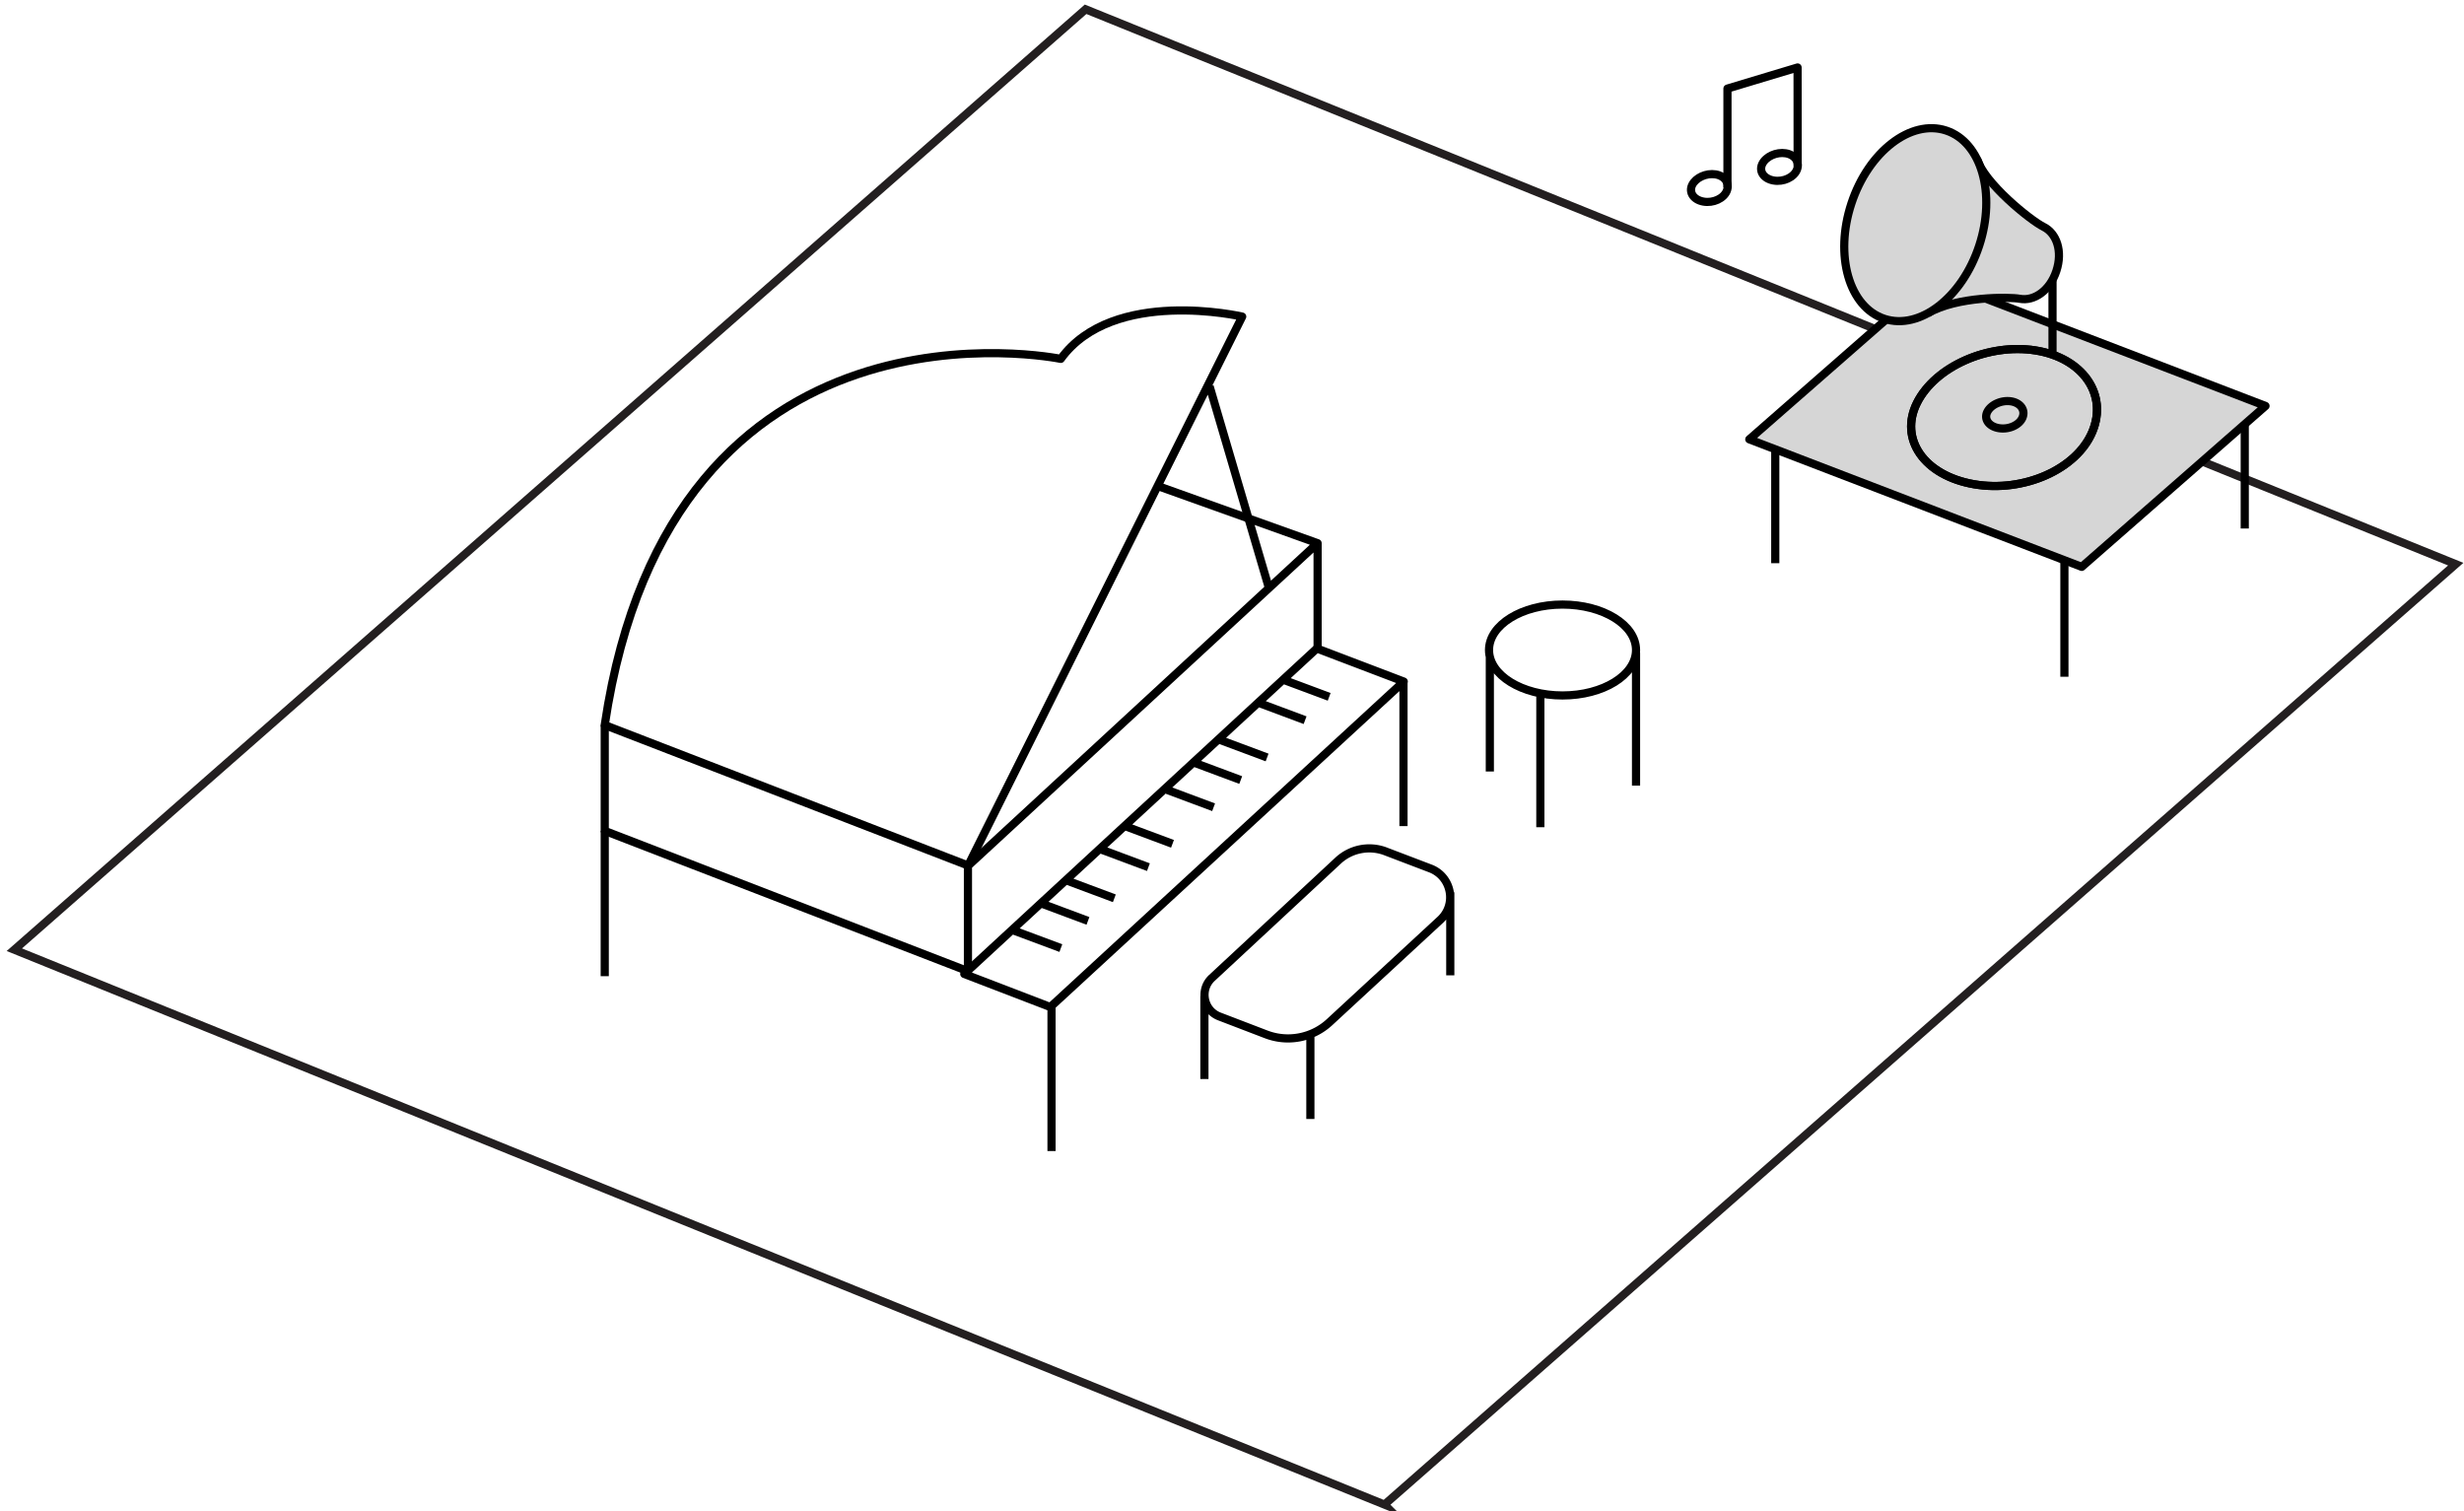
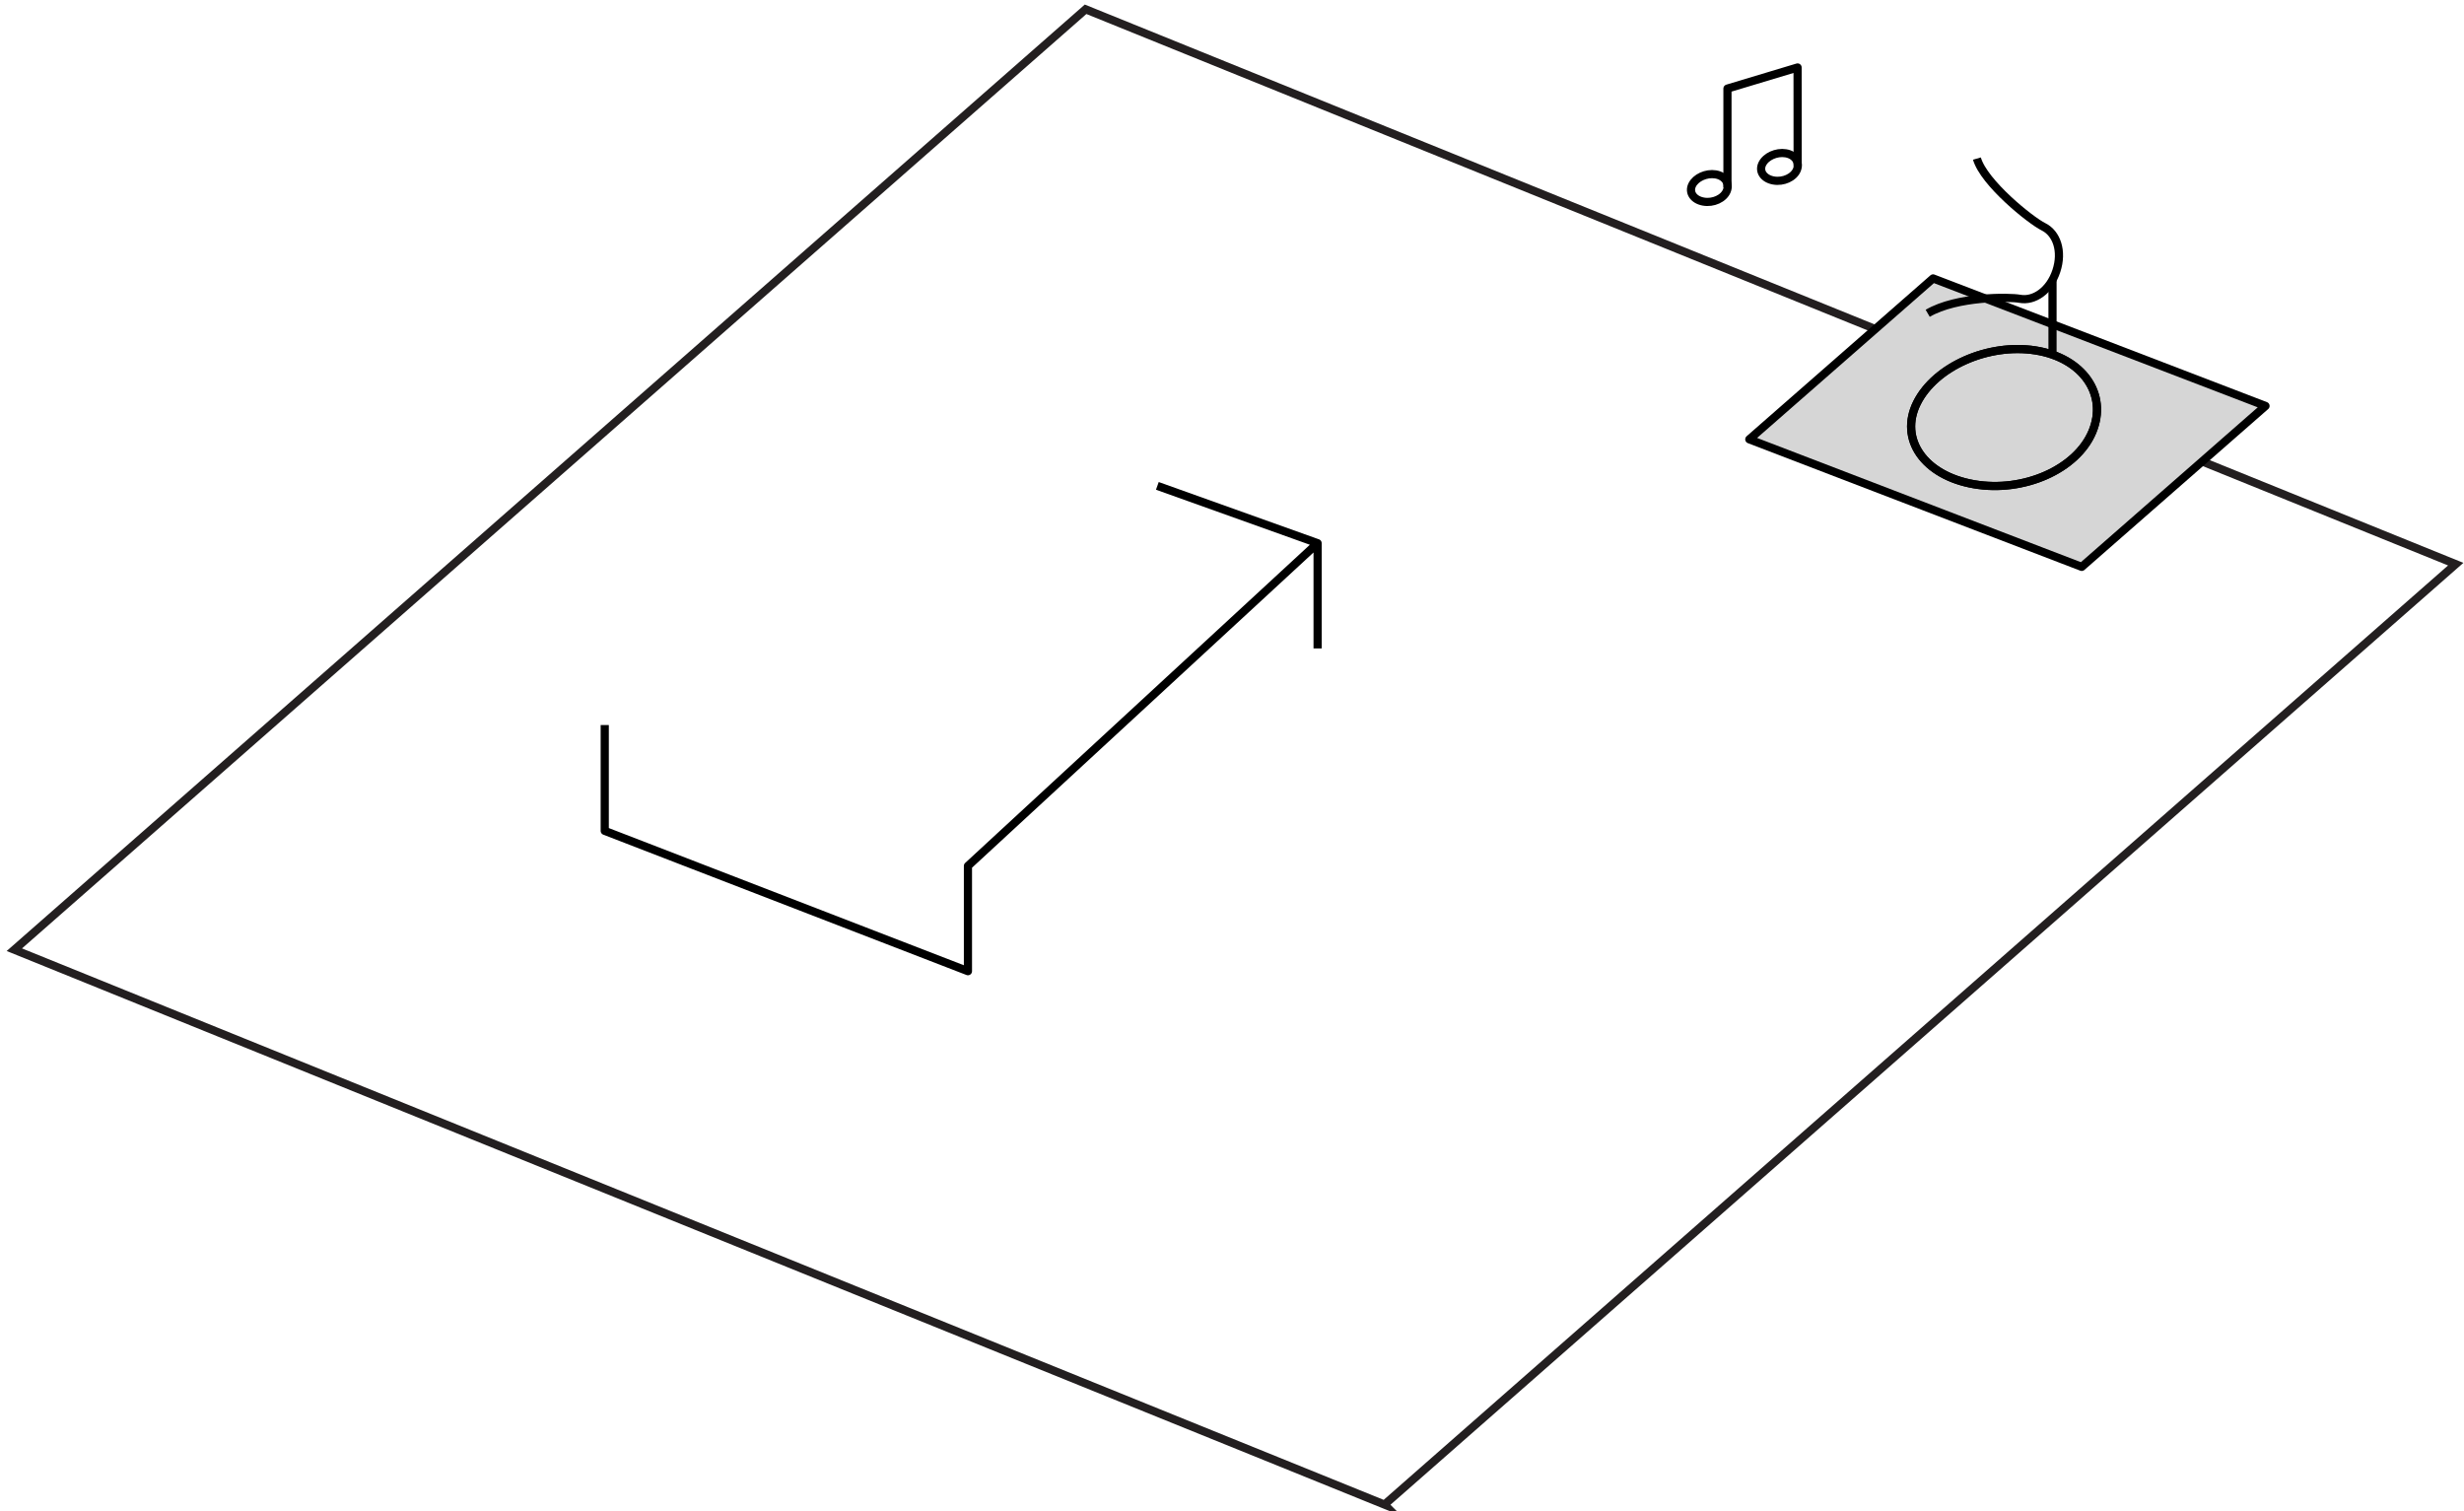
<svg xmlns="http://www.w3.org/2000/svg" width="181" height="111" viewBox="0 0 181 111" fill="none">
  <path d="M101.701 110.518L1.053 69.76 79.745.682l100.648 40.757-78.692 69.079z" stroke="#231F20" stroke-width=".6" stroke-miterlimit="10" />
  <path d="M44.423 53.257v7.773l26.68 10.308v-7.732l25.685-23.708v7.733M96.788 39.899l-11.772-4.21" stroke="#000" stroke-width=".6" stroke-linejoin="round" />
-   <path d="M71.102 63.606l20.148-40.35s-9.478-2.201-13.328 3.105c0 0-28.626-5.95-33.5 26.896l26.68 10.314M44.423 61.03v10.677M77.242 73.864v10.683M103.097 49.999v10.683M93.177 43.072L88.855 28.38M96.734 47.632l6.383 2.431-25.96 23.907-6.323-2.427 25.9-23.911zM74.52 68.371l3.408 1.27M76.517 66.373l3.402 1.27M78.454 64.713l3.403 1.27M85.746 58.026l3.403 1.27M87.738 56.028l3.402 1.27M89.675 54.37l3.403 1.27M80.957 62.426l3.403 1.27M82.726 60.712l3.403 1.27M92.467 51.63l3.402 1.27M94.23 49.915l3.408 1.27M120.179 57.71v-9.76M114.78 51.084c2.982 0 5.399-1.495 5.399-3.338 0-1.844-2.417-3.339-5.399-3.339s-5.4 1.495-5.4 3.339c0 1.843 2.418 3.338 5.4 3.338zM113.151 51.13v9.631M109.44 48.19v8.48M164.895 30.133v8.69M151.647 49.71v-8.69M130.407 32.68v8.69" stroke="#000" stroke-width=".6" stroke-linejoin="round" />
  <path d="M142.001 20.452l24.419 9.367-13.501 11.82L128.5 32.27l13.501-11.819z" fill="#D6D6D6" stroke="#000" stroke-width=".6" stroke-linejoin="round" />
  <path d="M153.699 31.718c-1.158 2.76-5.052 4.484-8.698 3.851-3.646-.633-5.519-3.308-4.183-5.979 1.337-2.67 5.231-4.395 8.698-3.851 3.467.543 5.34 3.218 4.183 5.979z" stroke="#000" stroke-width=".6" stroke-linejoin="round" />
  <path d="M153.699 31.718c-1.158 2.76-5.052 4.484-8.698 3.851-3.646-.633-5.519-3.308-4.183-5.979 1.337-2.67 5.231-4.395 8.698-3.851 3.467.543 5.34 3.218 4.183 5.979z" stroke="#000" stroke-width=".6" stroke-linejoin="round" />
-   <path d="M148.568 30.676c-.234.553-1.013.897-1.744.772-.73-.124-1.107-.662-.839-1.196.268-.533 1.048-.881 1.743-.772.696.11 1.073.643.84 1.196zM101.786 62.54l3.283 1.25c1.57.598 1.962 2.64.73 3.777l-8.131 7.513a4.493 4.493 0 0 1-4.665.897l-3.432-1.315c-1.172-.449-1.465-1.973-.546-2.83l9.264-8.61a3.367 3.367 0 0 1 3.497-.683zM88.473 73.157v6.104M96.257 76.082v6.109M106.534 65.54v6.103" stroke="#000" stroke-width=".6" stroke-linejoin="round" />
-   <path d="M145.22 11.648c.516 1.788 3.934 4.539 4.893 5.012.958.473 1.425 1.784.943 3.244-.482 1.46-1.649 2.237-2.687 2.043-.74-.14-4.615-.19-6.765 1.066" fill="#D6D6D6" />
  <path d="M145.22 11.648c.516 1.788 3.934 4.539 4.893 5.012.958.473 1.425 1.784.943 3.244-.482 1.46-1.649 2.237-2.687 2.043-.74-.14-4.615-.19-6.765 1.066" stroke="#000" stroke-width=".6" stroke-linejoin="round" />
-   <path d="M145.385 18.056c1.256-3.818.172-7.608-2.42-8.466-2.592-.858-5.712 1.541-6.967 5.36-1.256 3.817-.173 7.608 2.419 8.466 2.592.858 5.712-1.542 6.968-5.36z" fill="#D6D6D6" stroke="#000" stroke-width=".6" stroke-linejoin="round" />
  <path d="M150.773 20.587v5.296M126.845 14.025c-.228.558-.998.912-1.719.782-.72-.13-1.087-.672-.824-1.216.263-.543 1.033-.891 1.719-.782.685.11 1.053.653.824 1.216zM131.996 12.475c-.228.558-.998.912-1.719.782-.72-.13-1.087-.672-.824-1.215s1.033-.892 1.718-.783c.686.11 1.054.653.825 1.216z" stroke="#000" stroke-width=".6" stroke-linejoin="round" />
  <path d="M132.051 12.216l-.005-7.26-5.151 1.55v7.26" stroke="#000" stroke-width=".6" stroke-linejoin="round" />
</svg>